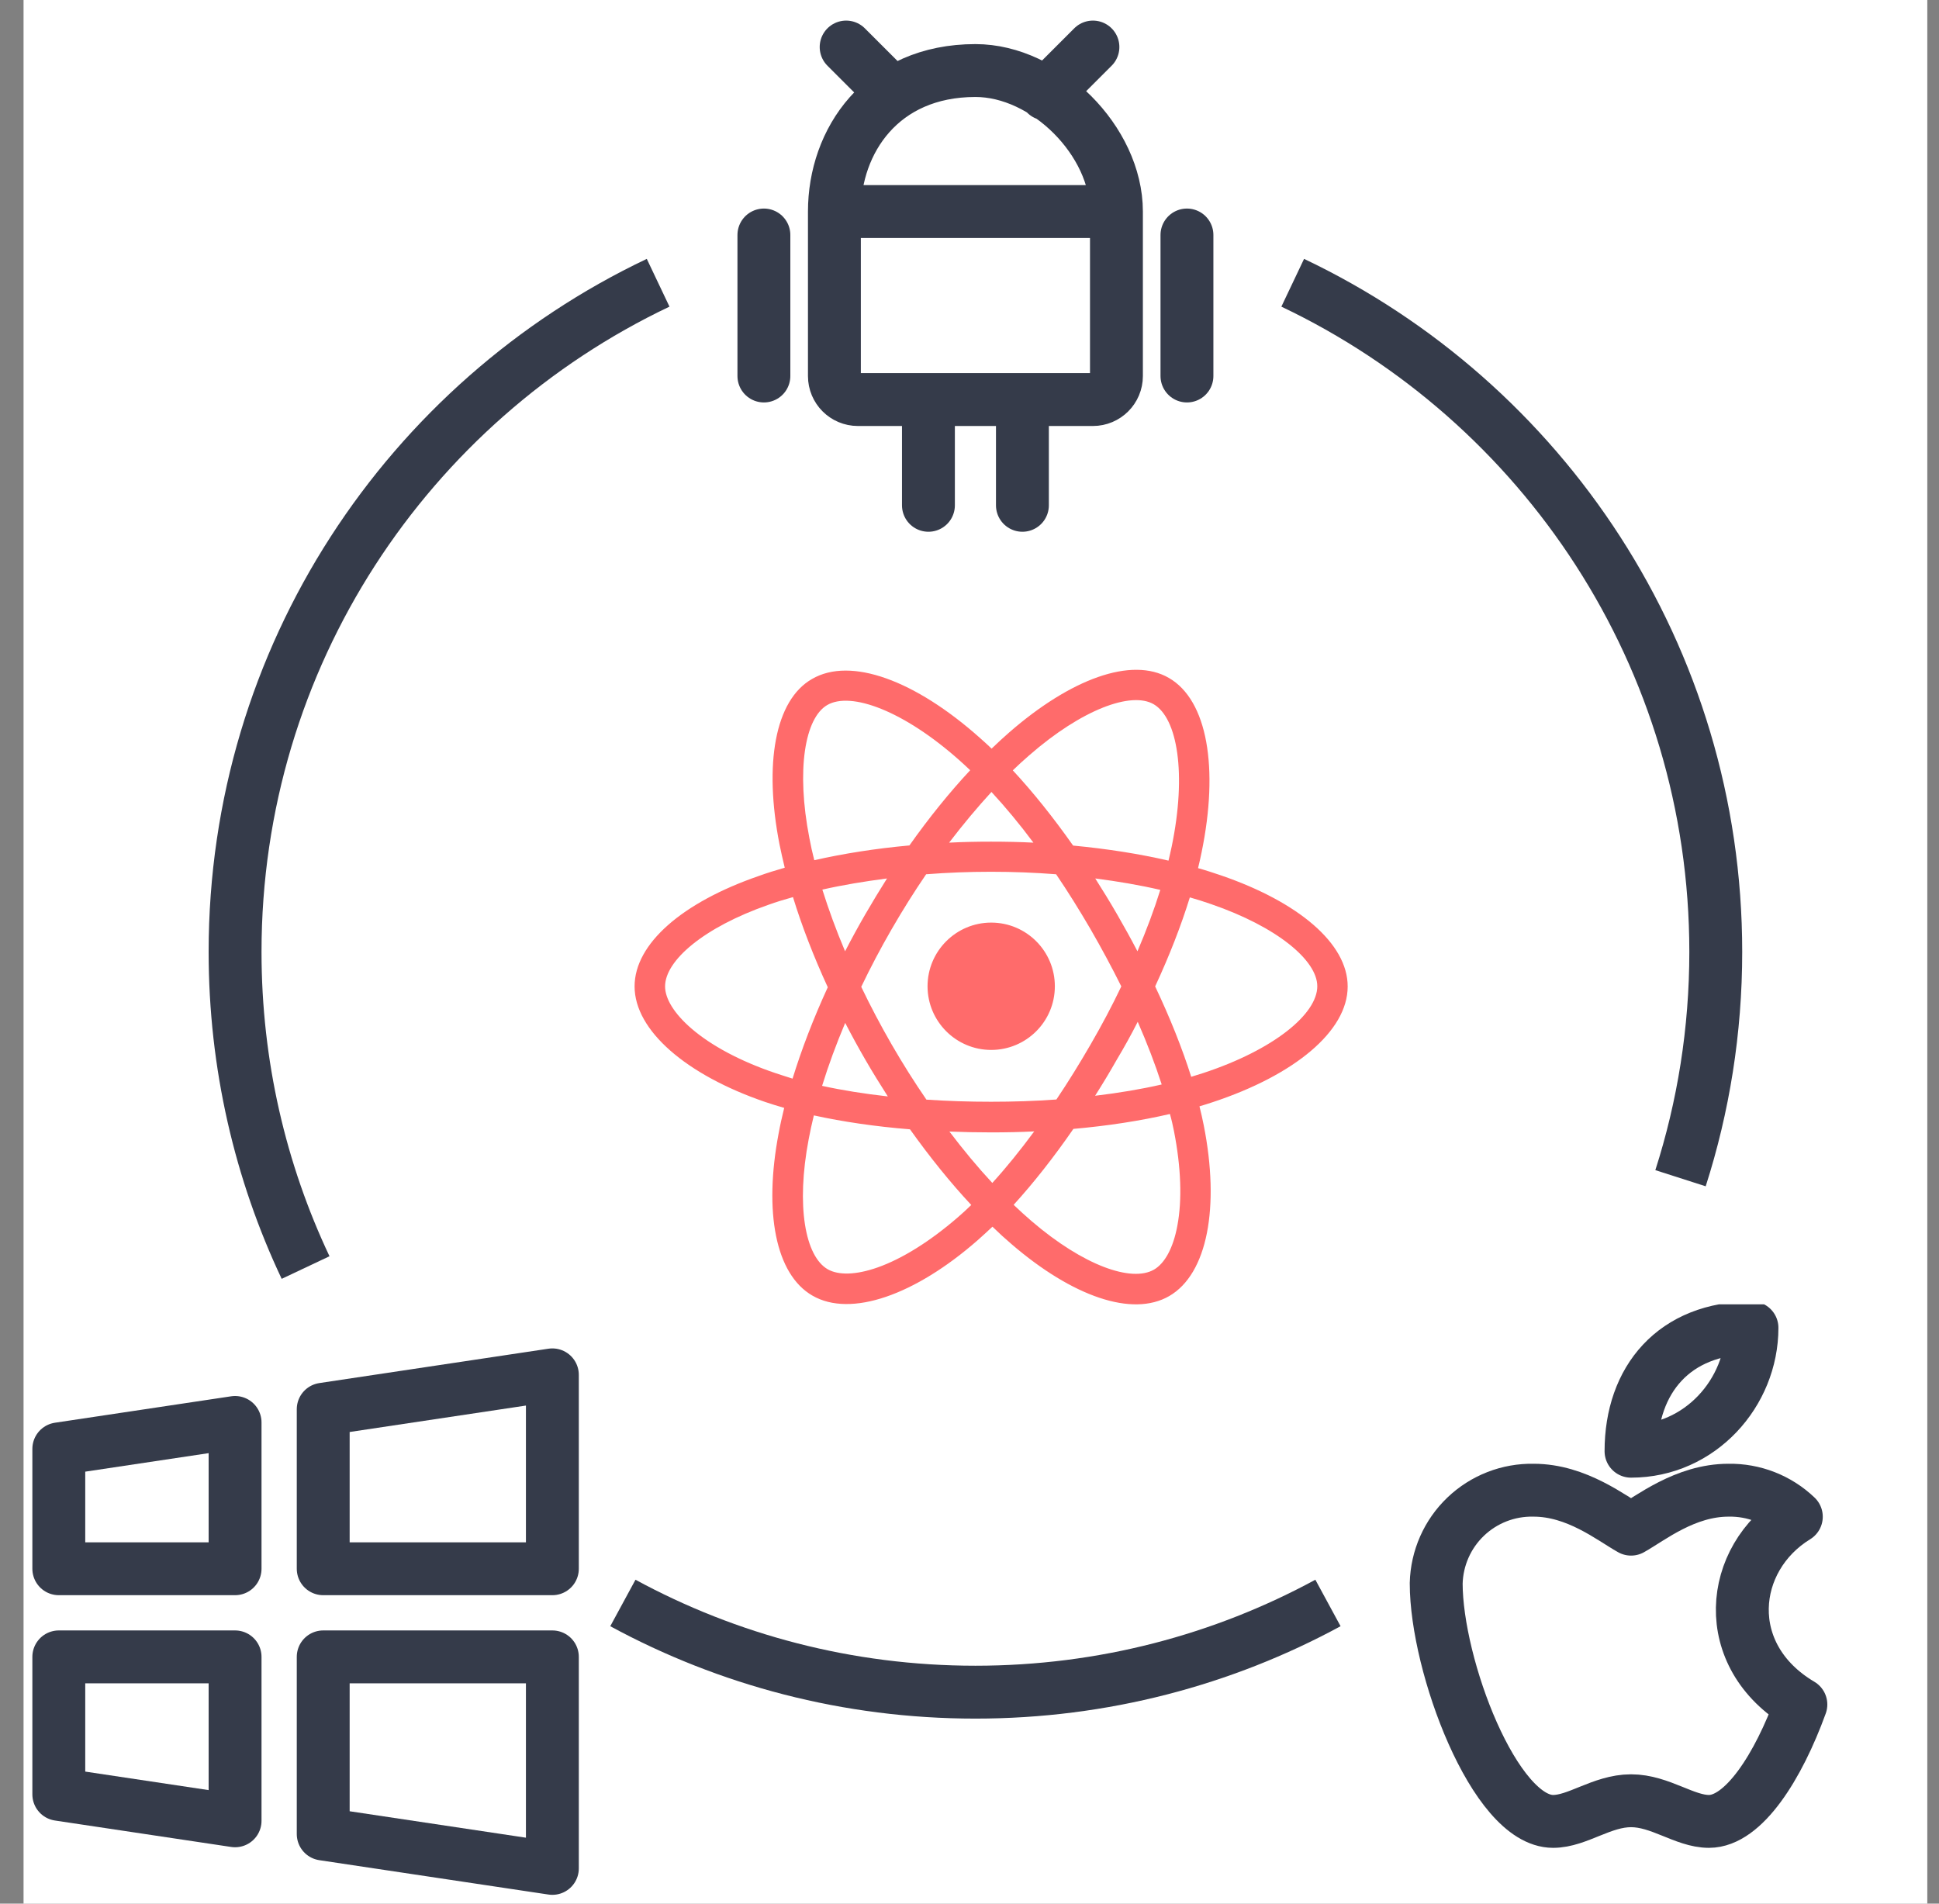
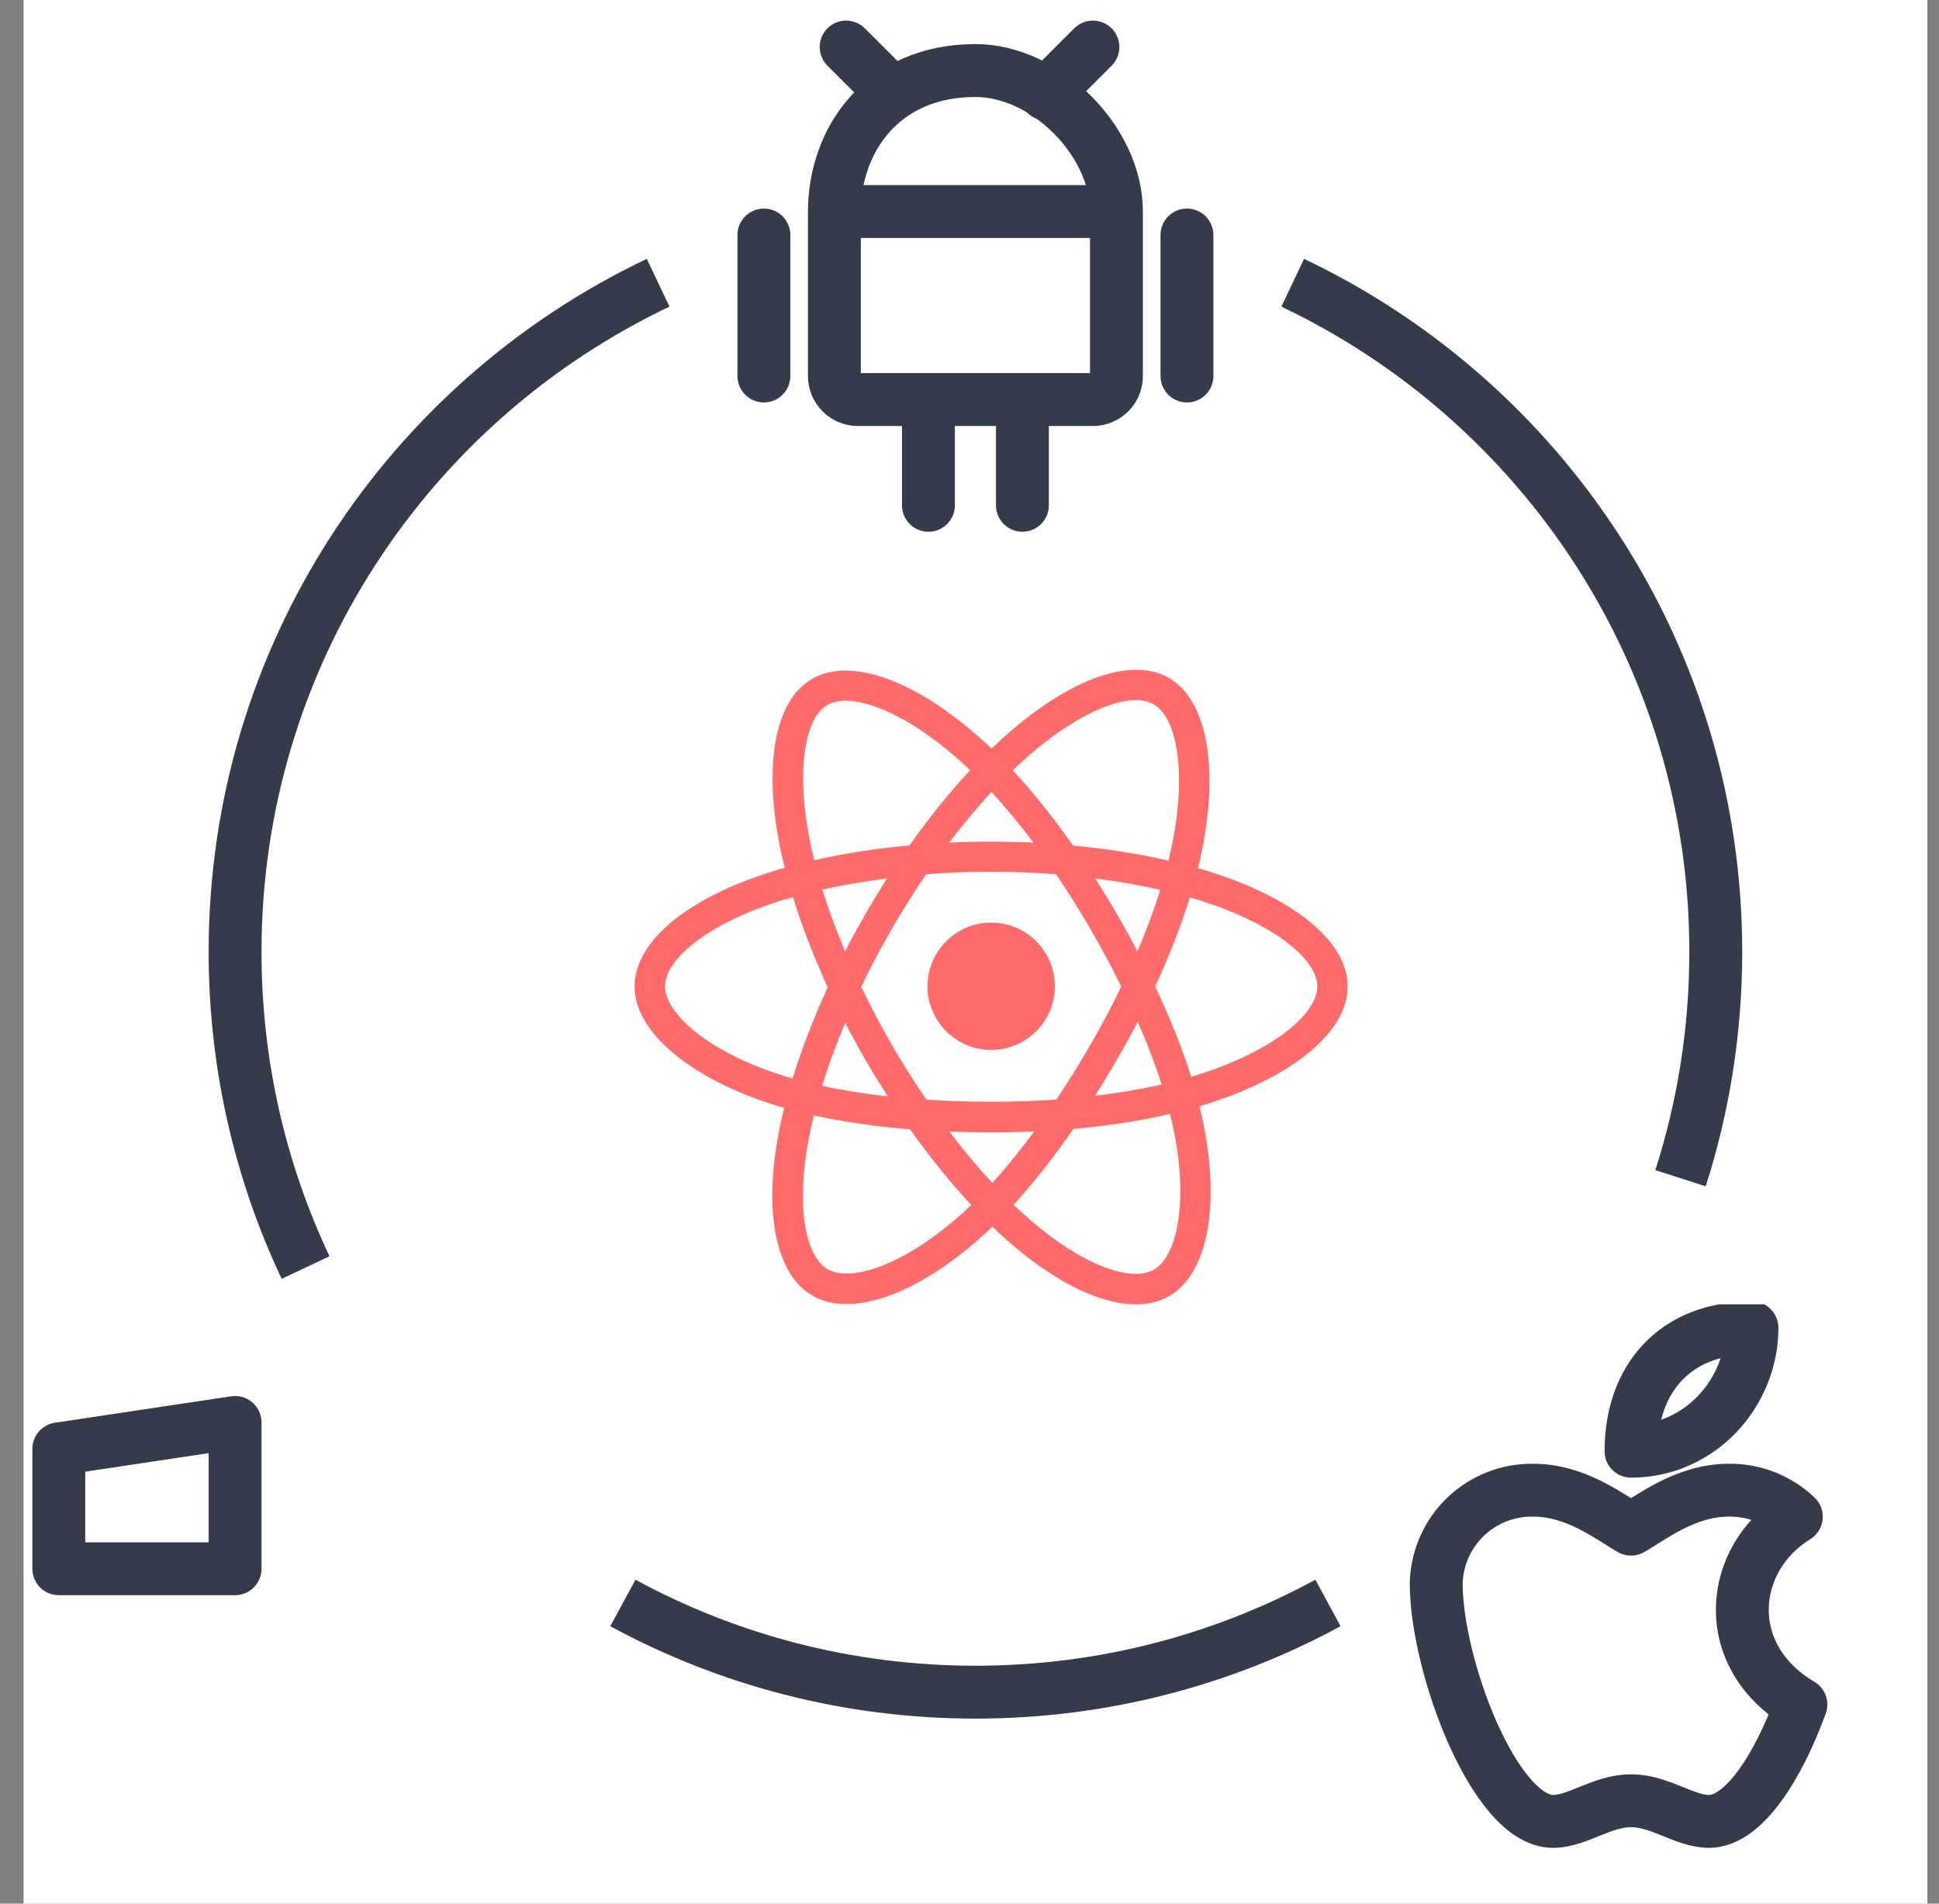
<svg xmlns="http://www.w3.org/2000/svg" width="55" height="54" viewBox="0 0 55 54" fill="none">
  <rect x="0" y="0" width="55" height="54" fill="#808080" stroke="none" />
  <rect width="54" height="54" transform="translate(0.668)" fill="white" />
  <path d="M21.668 6.666V10.666" stroke="#353B4A" stroke-width="1.5" stroke-linecap="round" />
  <path d="M33.668 6.666V10.666" stroke="#353B4A" stroke-width="1.5" stroke-linecap="round" />
  <path d="M23.668 6.001H31.668M23.668 6.001V10.667C23.668 11.036 23.966 11.334 24.335 11.334H26.335M23.668 6.001C23.668 4.001 25.001 2.001 27.668 2.001C29.668 2.001 31.668 4.001 31.668 6.001M31.668 6.001V10.667C31.668 11.036 31.369 11.334 31.001 11.334H29.001M25.335 2.667L24.001 1.334M31.001 1.334L29.668 2.667M26.335 11.334V14.334M26.335 11.334H29.001M29.001 11.334V14.334" stroke="#353B4A" stroke-width="1.5" stroke-linecap="round" />
  <g clip-path="url(#clip0_6174_10677)">
-     <path d="M48.475 51.667C47.784 51.667 47.093 51.081 46.265 51.081C45.436 51.081 44.745 51.667 44.054 51.667C42.396 51.667 40.738 47.246 40.738 44.914C40.756 44.197 41.056 43.517 41.574 43.022C42.092 42.527 42.785 42.257 43.501 42.272C44.728 42.272 45.712 43.068 46.265 43.377C46.817 43.068 47.801 42.272 49.028 42.272C49.744 42.259 50.436 42.529 50.953 43.024C49.028 44.206 48.751 46.969 51.082 48.351C50.445 50.107 49.46 51.667 48.475 51.667Z" stroke="#353B4A" stroke-width="1.5" stroke-linecap="round" stroke-linejoin="round" />
+     <path d="M48.475 51.667C47.784 51.667 47.093 51.081 46.265 51.081C45.436 51.081 44.745 51.667 44.054 51.667C42.396 51.667 40.738 47.246 40.738 44.914C40.756 44.197 41.056 43.517 41.574 43.022C42.092 42.527 42.785 42.257 43.501 42.272C44.728 42.272 45.712 43.068 46.265 43.377C46.817 43.068 47.801 42.272 49.028 42.272C49.744 42.259 50.436 42.529 50.953 43.024C49.028 44.206 48.751 46.969 51.082 48.351C50.445 50.107 49.46 51.667 48.475 51.667" stroke="#353B4A" stroke-width="1.5" stroke-linecap="round" stroke-linejoin="round" />
    <path d="M46.264 41.166C46.264 39.14 47.485 37.666 49.695 37.666C49.695 39.508 48.222 41.166 46.264 41.166Z" stroke="#353B4A" stroke-width="1.5" stroke-linecap="round" stroke-linejoin="round" />
  </g>
  <g clip-path="url(#clip1_6174_10677)">
-     <path d="M1.668 47V50.9L6.668 51.65V47H1.668Z" stroke="#353B4A" stroke-width="1.5" stroke-linecap="round" stroke-linejoin="round" />
-     <path d="M15.668 53V47H9.168V52.025L15.668 53Z" stroke="#353B4A" stroke-width="1.5" stroke-linecap="round" stroke-linejoin="round" />
    <path d="M1.668 41.1V44.5H6.668V40.35L1.668 41.1Z" stroke="#353B4A" stroke-width="1.5" stroke-linecap="round" stroke-linejoin="round" />
-     <path d="M15.668 44.5V39L9.168 39.975V44.5H15.668Z" stroke="#353B4A" stroke-width="1.5" stroke-linecap="round" stroke-linejoin="round" />
  </g>
  <path d="M8.668 35.956C7.385 33.24 6.668 30.204 6.668 27.001C6.668 18.623 11.573 11.392 18.668 8.021M47.668 33.422C48.317 31.398 48.668 29.24 48.668 27.001C48.668 18.623 43.763 11.392 36.668 8.021M17.668 45.471C20.641 47.084 24.048 48.001 27.668 48.001C31.288 48.001 34.695 47.084 37.668 45.471" stroke="#353B4A" stroke-width="1.5" />
  <path d="M34.635 24.832C34.426 24.761 34.208 24.689 33.983 24.626C34.019 24.476 34.054 24.326 34.082 24.184C34.576 21.789 34.252 19.861 33.153 19.229C32.098 18.62 30.372 19.256 28.629 20.774C28.463 20.92 28.293 21.074 28.127 21.236C28.017 21.129 27.902 21.027 27.791 20.928C25.966 19.304 24.133 18.62 23.034 19.26C21.979 19.861 21.667 21.675 22.109 23.943C22.153 24.16 22.204 24.385 22.259 24.614C21.999 24.689 21.75 24.765 21.513 24.852C19.367 25.594 18 26.764 18 27.981C18 29.233 19.47 30.494 21.698 31.257C21.876 31.316 22.058 31.375 22.244 31.427C22.184 31.672 22.129 31.913 22.086 32.15C21.663 34.378 21.995 36.148 23.046 36.753C24.133 37.381 25.954 36.737 27.728 35.184C27.866 35.062 28.009 34.931 28.151 34.797C28.333 34.975 28.515 35.141 28.696 35.295C30.415 36.773 32.114 37.373 33.165 36.765C34.252 36.136 34.603 34.236 34.145 31.924C34.11 31.747 34.07 31.569 34.023 31.383C34.149 31.343 34.276 31.308 34.398 31.265C36.717 30.498 38.227 29.253 38.227 27.985C38.231 26.76 36.82 25.582 34.635 24.832ZM34.129 30.439C34.019 30.474 33.904 30.51 33.789 30.545C33.533 29.735 33.189 28.874 32.766 27.981C33.169 27.112 33.501 26.262 33.75 25.456C33.956 25.515 34.157 25.578 34.351 25.646C36.224 26.29 37.365 27.242 37.365 27.977C37.365 28.763 36.133 29.779 34.129 30.439ZM33.3 32.086C33.501 33.11 33.533 34.034 33.398 34.758C33.28 35.406 33.035 35.84 32.734 36.014C32.098 36.382 30.735 35.903 29.261 34.639C29.091 34.493 28.922 34.339 28.752 34.177C29.321 33.552 29.89 32.829 30.447 32.023C31.427 31.936 32.347 31.794 33.185 31.6C33.232 31.762 33.268 31.928 33.3 32.086ZM24.899 35.951C24.275 36.172 23.781 36.176 23.48 36.006C22.84 35.639 22.576 34.216 22.939 32.312C22.979 32.094 23.03 31.869 23.085 31.64C23.915 31.822 24.832 31.956 25.812 32.035C26.373 32.821 26.958 33.548 27.55 34.181C27.42 34.307 27.294 34.425 27.163 34.536C26.377 35.216 25.59 35.706 24.899 35.951ZM21.979 30.435C20.991 30.099 20.177 29.66 19.62 29.182C19.118 28.751 18.865 28.325 18.865 27.981C18.865 27.246 19.964 26.306 21.797 25.666C22.018 25.586 22.252 25.515 22.493 25.448C22.745 26.27 23.078 27.131 23.48 28.005C23.073 28.89 22.738 29.763 22.481 30.597C22.307 30.541 22.141 30.49 21.979 30.435ZM22.959 23.777C22.58 21.833 22.832 20.367 23.465 19.999C24.14 19.608 25.638 20.165 27.215 21.568C27.317 21.659 27.416 21.75 27.519 21.849C26.93 22.481 26.349 23.2 25.796 23.982C24.844 24.069 23.935 24.211 23.097 24.401C23.042 24.188 22.998 23.982 22.959 23.777ZM31.683 25.93C31.482 25.582 31.276 25.247 31.067 24.919C31.711 25.002 32.331 25.108 32.912 25.243C32.739 25.8 32.521 26.385 32.264 26.985C32.083 26.637 31.889 26.286 31.683 25.93ZM28.123 22.465C28.522 22.896 28.922 23.378 29.313 23.903C28.918 23.883 28.515 23.875 28.111 23.875C27.712 23.875 27.313 23.883 26.922 23.903C27.317 23.386 27.72 22.904 28.123 22.465ZM24.543 25.938C24.342 26.286 24.152 26.634 23.971 26.985C23.718 26.389 23.504 25.8 23.326 25.235C23.903 25.104 24.52 25.002 25.16 24.919C24.95 25.251 24.745 25.59 24.543 25.938ZM25.183 31.102C24.52 31.027 23.895 30.929 23.319 30.802C23.496 30.225 23.718 29.625 23.974 29.016C24.156 29.368 24.346 29.716 24.547 30.063C24.753 30.419 24.966 30.763 25.183 31.102ZM28.147 33.556C27.736 33.114 27.329 32.624 26.93 32.098C27.317 32.114 27.712 32.122 28.115 32.122C28.526 32.122 28.937 32.114 29.336 32.094C28.941 32.628 28.546 33.118 28.147 33.556ZM32.272 28.985C32.541 29.601 32.77 30.198 32.952 30.763C32.367 30.897 31.731 31.004 31.063 31.083C31.273 30.751 31.482 30.407 31.683 30.051C31.893 29.7 32.09 29.344 32.272 28.985ZM30.937 29.625C30.62 30.174 30.297 30.695 29.965 31.189C29.364 31.233 28.744 31.253 28.111 31.253C27.483 31.253 26.871 31.233 26.278 31.193C25.934 30.692 25.602 30.166 25.29 29.625C24.978 29.083 24.69 28.538 24.429 27.993C24.69 27.448 24.978 26.902 25.29 26.361C25.602 25.82 25.93 25.298 26.27 24.8C26.871 24.753 27.487 24.729 28.111 24.729C28.74 24.729 29.356 24.753 29.957 24.8C30.293 25.294 30.617 25.816 30.933 26.357C31.249 26.906 31.541 27.448 31.806 27.981C31.545 28.53 31.253 29.079 30.937 29.625ZM32.723 19.976C33.398 20.367 33.663 21.943 33.236 24.01C33.209 24.14 33.177 24.275 33.145 24.413C32.308 24.219 31.395 24.077 30.439 23.986C29.882 23.196 29.309 22.477 28.728 21.852C28.882 21.702 29.04 21.56 29.194 21.426C30.688 20.122 32.087 19.608 32.723 19.976ZM28.115 26.171C29.115 26.171 29.921 26.981 29.921 27.977C29.921 28.977 29.111 29.783 28.115 29.783C27.12 29.783 26.31 28.973 26.31 27.977C26.31 26.981 27.12 26.171 28.115 26.171Z" fill="#FF6B6B" />
  <defs>
    <clipPath id="clip0_6174_10677">
      <rect width="16" height="16" fill="white" transform="translate(37.668 37)" />
    </clipPath>
    <clipPath id="clip1_6174_10677">
      <rect width="16" height="16" fill="white" transform="translate(0.668 38)" />
    </clipPath>
  </defs>
</svg>